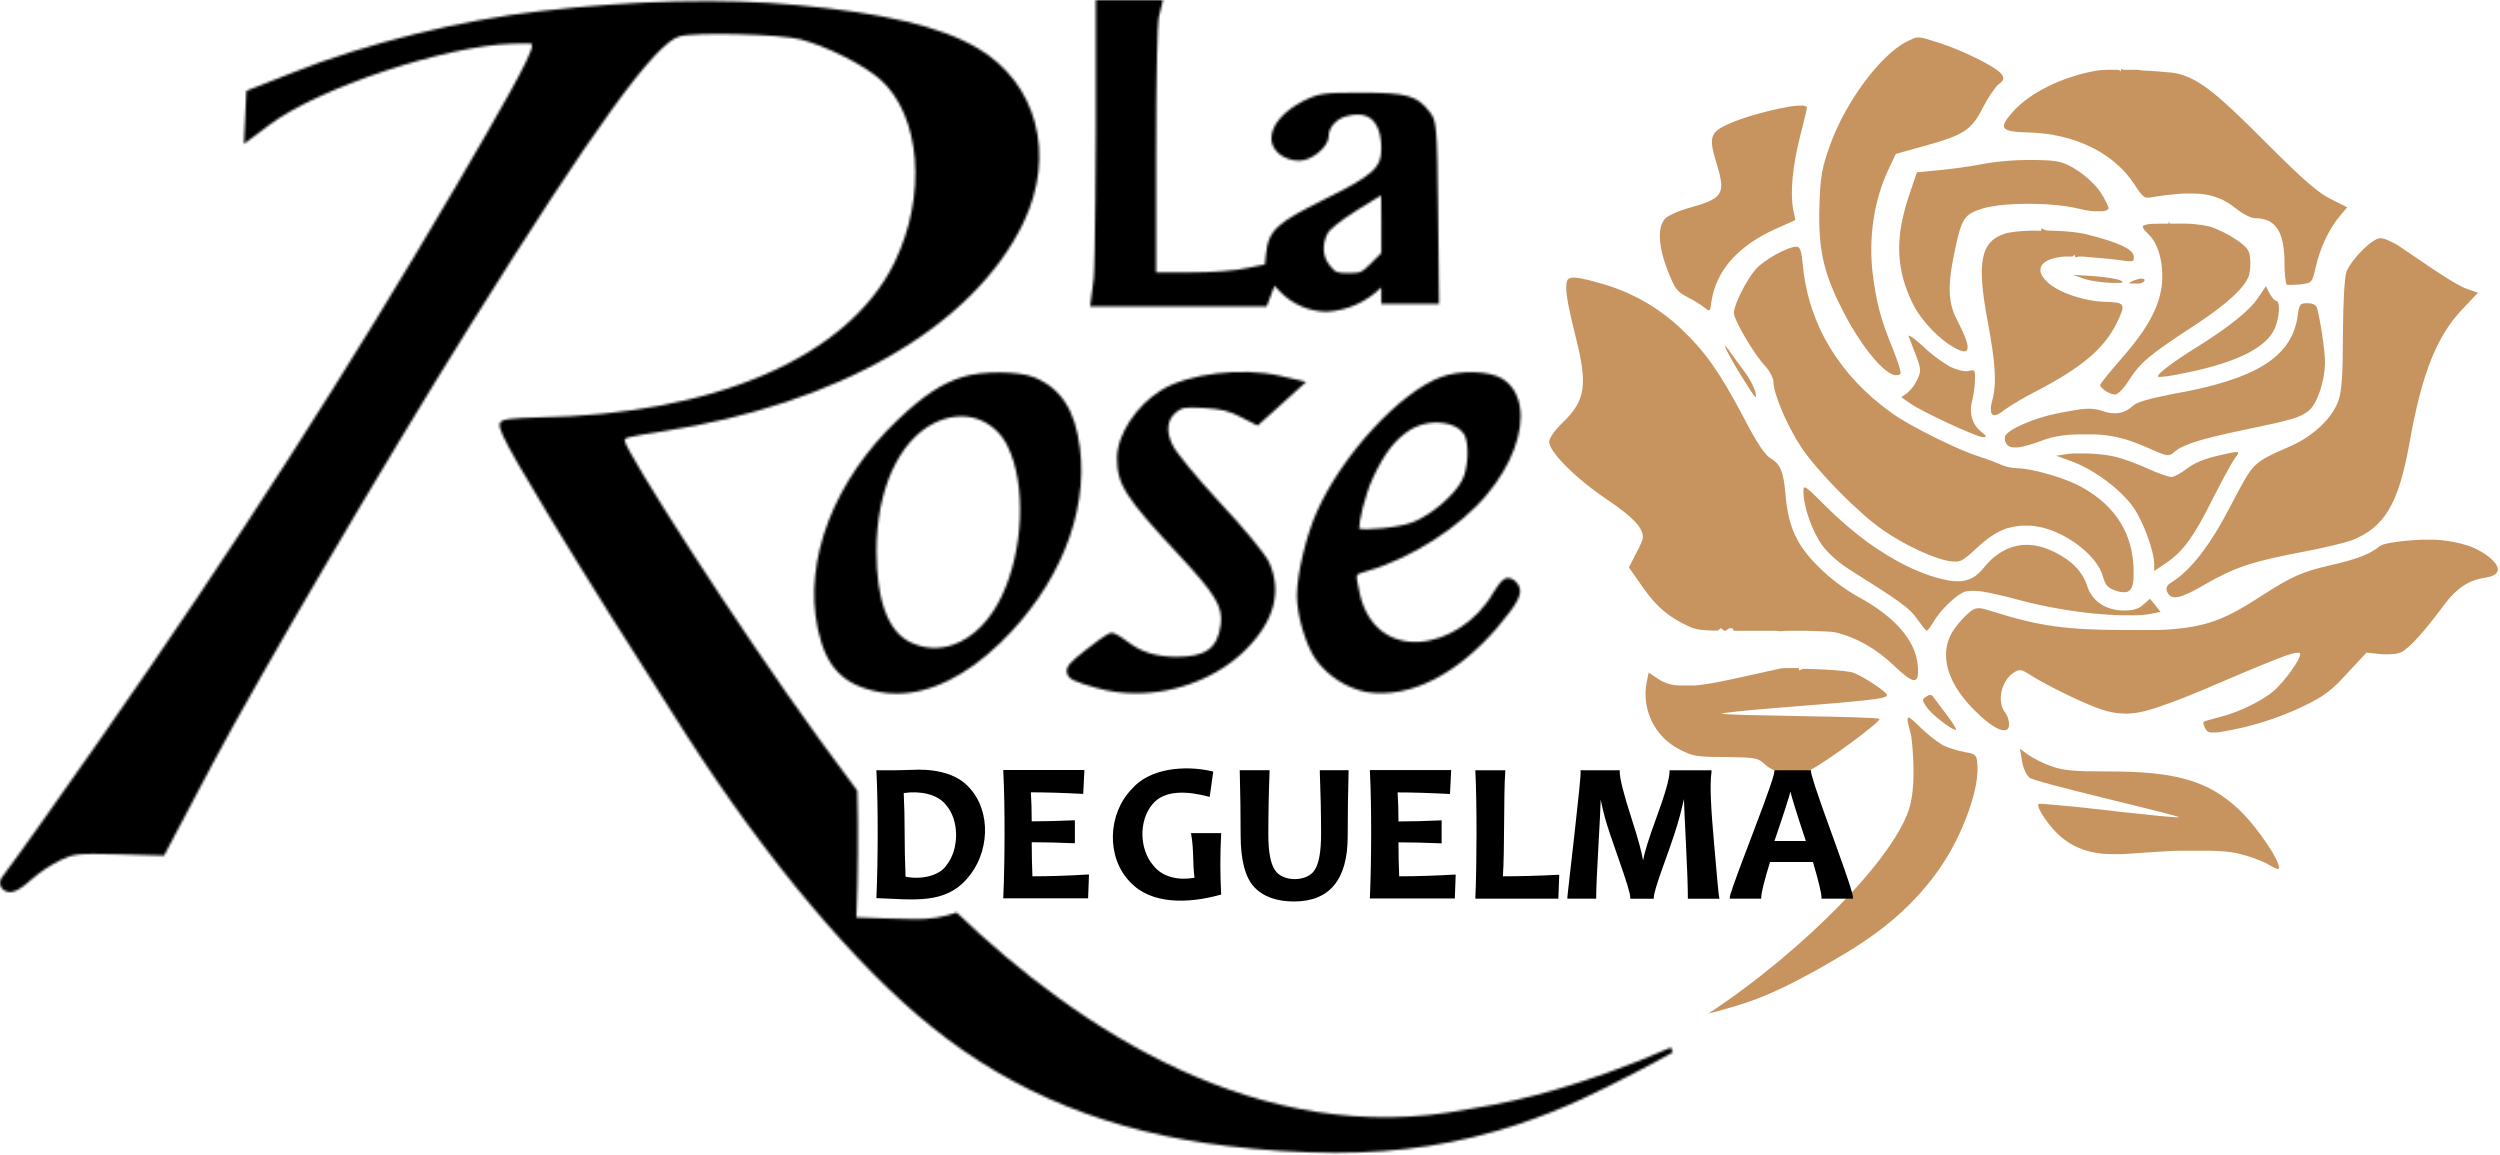
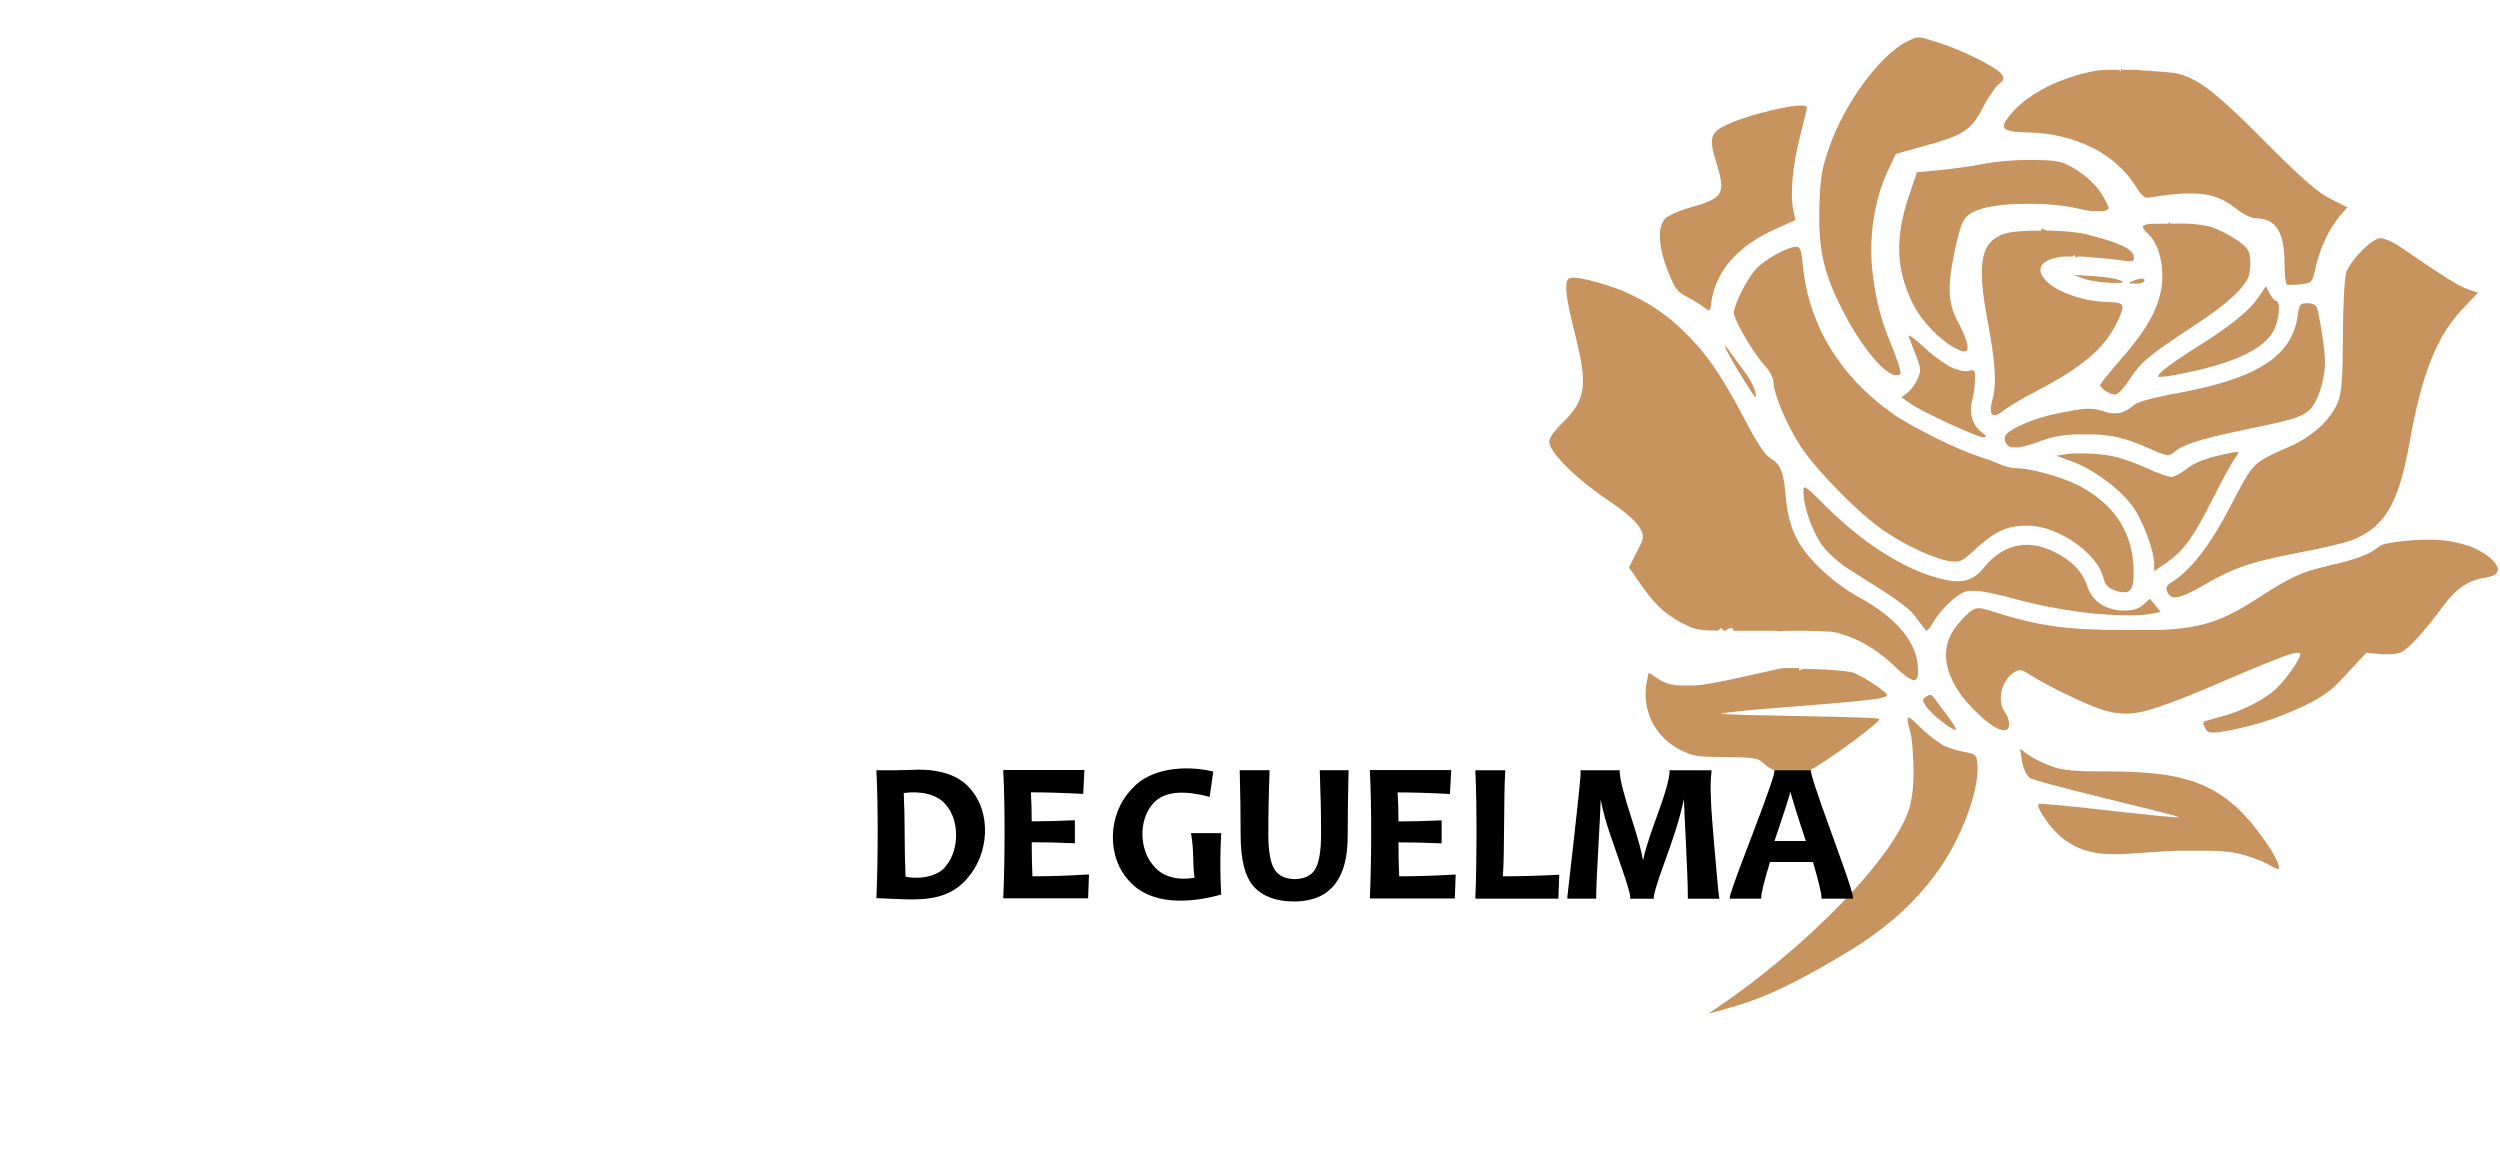
<svg xmlns="http://www.w3.org/2000/svg" width="1048" height="484" viewBox="0 0 1048 484" fill="none">
  <path d="M894.164 170.08C893.754 170.45 893.344 170.77 892.934 171.08L892.634 171.29C892.236 171.577 891.822 171.841 891.394 172.08H891.304C890.918 172.283 890.521 172.463 890.114 172.62L889.804 172.73C889.329 172.9 888.841 173.03 888.344 173.12C887.937 173.188 887.526 173.232 887.114 173.25H886.784C886.307 173.263 885.829 173.246 885.354 173.2H885.154C884.714 173.15 884.264 173.07 883.814 172.98L883.394 172.88C882.874 172.76 882.334 172.61 881.784 172.43C881.234 172.25 880.784 172.11 880.364 171.98L880.174 171.92C879.744 171.8 879.324 171.7 878.914 171.61H878.694C878.284 171.53 877.874 171.46 877.454 171.42H877.244C876.789 171.371 876.332 171.347 875.874 171.35C875.614 171.35 875.354 171.35 875.074 171.35H874.934L874.034 171.41H873.874C873.554 171.41 873.214 171.47 872.874 171.51H872.744L871.564 171.67L870.244 171.89H870.094L868.674 172.14L868.434 172.19L866.874 172.49H866.584L864.814 172.85H864.584L862.514 173.28C852.754 175.18 841.514 180.07 840.514 182.92C840.364 183.522 840.361 184.151 840.508 184.754C840.654 185.356 840.944 185.915 841.354 186.38C841.497 186.56 841.662 186.721 841.844 186.86L841.984 186.96C842.181 187.097 842.392 187.211 842.614 187.3H842.704C842.939 187.382 843.18 187.446 843.424 187.49H843.614C843.926 187.532 844.24 187.552 844.554 187.55H844.824H845.464H845.814L846.504 187.46L846.884 187.4C847.164 187.35 847.464 187.3 847.764 187.23L848.054 187.17C848.564 187.06 849.144 186.92 849.674 186.76C850.034 186.67 850.404 186.56 850.784 186.45L851.304 186.29L852.364 185.95L852.954 185.76L854.154 185.35L854.714 185.15L856.594 184.47C861.234 182.81 865.994 182.09 872.664 182.09C873.254 182.09 873.824 182.09 874.384 182.09H875.264H876.264H877.134H878.134L878.964 182.14C879.284 182.14 879.604 182.14 879.914 182.2C880.224 182.26 880.454 182.2 880.714 182.26L881.624 182.34L882.404 182.42L883.284 182.53L884.044 182.64L884.914 182.77L885.644 182.9L886.514 183.06L887.234 183.21L888.104 183.41C888.634 183.54 889.164 183.67 889.694 183.82L890.414 184.01L891.314 184.28L892.024 184.5L893.674 185.06L894.674 185.42L895.384 185.68L896.464 186.1L897.144 186.37C897.554 186.53 897.974 186.7 898.384 186.88C899.244 187.23 900.054 187.58 900.934 187.96L902.364 188.6L902.774 188.78L903.634 189.16L904.064 189.34L904.774 189.64L905.154 189.79L905.794 190.04L906.094 190.15L906.834 190.41H906.904C907.154 190.49 907.384 190.55 907.604 190.6L907.794 190.65L908.214 190.73H908.414H908.754C908.807 190.74 908.861 190.74 908.914 190.73C909.134 190.726 909.352 190.696 909.564 190.64C909.722 190.602 909.876 190.548 910.024 190.48H910.104C910.271 190.395 910.431 190.298 910.584 190.19L910.684 190.11C910.844 189.99 911.004 189.87 911.174 189.72C914.624 186.51 921.654 184.24 939.034 180.55C961.534 175.91 964.034 175.07 967.734 172.22C971.434 169.37 974.634 159.48 974.634 151.74C974.634 146.97 972.634 133.88 971.304 129.11C970.824 127.8 969.514 127.11 967.304 127.11C964.084 127.11 963.854 127.47 963.134 132.71C960.634 149.71 945.514 159.14 910.504 165.21C901.194 167.1 895.714 168.53 894.164 170.08ZM937.164 100.3C934.003 98.198 930.602 96.479 927.034 95.18L926.204 94.96L925.884 94.89L925.264 94.76L924.854 94.67L924.304 94.57L923.844 94.48L923.294 94.39L922.804 94.31L922.264 94.26L921.774 94.2L921.164 94.11L920.654 94.05L920.024 93.97L918.864 93.85H918.304L917.664 93.79H917.114L916.464 93.74H915.894H915.254H914.654H914.034H913.434H912.824H912.224H911.614H910.424H909.834C909.634 93.74 909.444 93.74 909.244 92.65L909.014 93.75H906.464H905.974H905.434C905.094 93.75 904.764 93.75 904.434 93.81H904.004H903.504H903.094H902.624H902.244L901.804 93.87H901.464L901.054 93.94H900.744L900.384 94.01L900.114 94.07L899.794 94.15L899.554 94.21L899.264 94.26L899.064 94.32L898.854 94.42L898.694 94.5L898.524 94.61L898.424 94.68C898.381 94.721 898.341 94.764 898.304 94.81C898.304 94.81 898.304 94.81 898.304 94.88C898.064 95.6 899.304 96.88 900.624 98.19C904.624 101.88 906.934 109.86 906.344 118.31C905.504 128.19 900.624 137.48 889.074 150.58C884.314 156.06 880.384 160.94 880.384 161.41C880.384 162.72 884.384 165.34 886.574 165.41C887.764 165.41 890.384 162.79 892.644 159.1C897.414 151.84 900.864 148.86 919.644 136.6C933.574 127.55 941.644 120.05 942.864 115.05C943.363 112.782 943.485 110.448 943.224 108.14C942.984 104.83 941.794 103.4 937.154 100.26L937.164 100.3ZM954.164 126.14C953.574 126.14 952.384 124.71 951.424 123.04L949.884 119.95L946.664 124.71C943.334 129.95 934.404 137.09 921.424 145.19C911.604 151.3 903.424 157.19 904.784 157.98H905.404H905.834L906.354 157.92H906.574L906.974 157.86H907.244L907.664 157.8H907.974L908.444 157.73L908.764 157.68L909.314 157.59L909.624 157.54L910.454 157.39H910.604L911.494 157.22L911.834 157.16L912.514 157.03L912.934 156.95L913.604 156.82L914.024 156.74L914.724 156.6L915.154 156.52L915.934 156.36L916.304 156.28L917.484 156.04C938.484 151.63 950.344 145.44 953.684 137.46C955.604 132.81 955.964 126.14 954.174 126.14H954.164ZM874.394 98.14C873.804 98.01 873.184 97.89 872.534 97.77H872.444C871.814 97.66 871.154 97.56 870.444 97.46C869.734 97.36 868.984 97.27 868.224 97.19H868.004C867.337 97.11 866.627 97.04 865.874 96.98H865.604C864.884 96.98 864.154 96.87 863.424 96.83H863.124L860.894 96.72H860.604L858.344 96.65H858.054C857.242 96.461 856.472 96.122 855.784 95.65L855.634 96.75H855.534C855.534 96.75 854.184 96.68 853.534 96.69H853.264H851.334H851.024L849.174 96.79L847.174 96.93H846.914L845.254 97.1H845.054C844.514 97.16 844.004 97.23 843.514 97.31H843.374C842.874 97.39 842.374 97.47 841.974 97.57H841.894C841.444 97.67 841.034 97.77 840.654 97.88C830.294 101.1 828.514 109.79 833.274 134.88C836.604 152.88 837.084 160.96 835.064 168.22C834.934 168.65 834.844 169.06 834.764 169.44C834.764 169.56 834.764 169.67 834.694 169.78C834.644 170.05 834.604 170.3 834.574 170.54C834.544 170.78 834.574 170.77 834.574 170.88C834.56 171.107 834.56 171.334 834.574 171.56C834.574 171.64 834.574 171.72 834.574 171.79C834.576 172.042 834.599 172.293 834.644 172.54C834.638 172.58 834.638 172.62 834.644 172.66C834.671 172.825 834.718 172.986 834.784 173.14C834.784 173.2 834.844 173.25 834.864 173.3C834.92 173.412 834.991 173.517 835.074 173.61L835.184 173.72C835.281 173.811 835.393 173.886 835.514 173.94H835.584C835.745 173.993 835.914 174.02 836.084 174.02C836.13 174.035 836.179 174.035 836.224 174.02C836.414 174.018 836.603 173.988 836.784 173.93L836.974 173.88C837.25 173.793 837.518 173.683 837.774 173.55L837.894 173.48C838.172 173.327 838.443 173.16 838.704 172.98C839.155 172.67 839.589 172.337 840.004 171.98C844.19 169.123 848.56 166.544 853.084 164.26C872.614 154.14 882.144 146.16 887.494 135.09C891.194 127.35 890.954 126.75 882.374 126.52C873.794 126.29 863.094 122.71 858.444 118.42C858.214 118.21 857.994 118 857.794 117.79L857.594 117.58L857.214 117.16L857.014 116.92L856.724 116.56L856.534 116.3L856.304 115.96C856.244 115.88 856.194 115.79 856.144 115.71C856.094 115.63 856.014 115.49 855.954 115.38C855.894 115.27 855.864 115.21 855.824 115.13C855.784 115.05 855.724 114.92 855.684 114.81C855.647 114.732 855.613 114.652 855.584 114.57C855.584 114.46 855.514 114.36 855.484 114.26C855.459 114.181 855.439 114.101 855.424 114.02C855.395 113.922 855.374 113.822 855.364 113.72C855.364 113.64 855.364 113.57 855.364 113.5C855.364 113.43 855.364 113.28 855.364 113.18C855.364 113.08 855.364 113.05 855.364 112.99C855.364 112.93 855.364 112.66 855.414 112.51C855.464 112.36 855.414 112.42 855.414 112.37C855.435 112.258 855.465 112.147 855.504 112.04C855.526 111.972 855.553 111.905 855.584 111.84L855.694 111.58L855.814 111.38L855.954 111.15L856.104 110.95L856.284 110.74L856.464 110.55L856.684 110.34L856.894 110.16L857.154 109.97L857.384 109.8L857.684 109.62L857.944 109.46L858.264 109.26L858.534 109.12L858.974 108.94L859.224 108.83L859.954 108.56L860.214 108.49L860.764 108.32L861.124 108.23L861.644 108.1L862.044 108.01L862.574 107.9L863.014 107.83L863.574 107.73L864.034 107.67L864.634 107.59H865.114L865.754 107.53H866.244H866.944H867.444H868.214H868.684C869.014 107.53 869.684 106.74 869.684 106.74L869.974 107.84H870.084C870.669 107.682 871.269 107.585 871.874 107.55H872.374C873.024 107.55 873.694 107.55 874.374 107.65C879.964 108.12 886.754 108.72 889.614 109.19L890.544 109.34H890.804L891.424 109.43H891.634C891.884 109.43 892.114 109.49 892.324 109.5H892.384H892.884H893.024H893.354H893.474C893.59 109.485 893.704 109.458 893.814 109.42C893.896 109.39 893.973 109.35 894.044 109.3H894.114C894.166 109.259 894.213 109.212 894.254 109.16L894.304 109.1C894.354 109.022 894.394 108.938 894.424 108.85C894.459 108.753 894.483 108.653 894.494 108.55C894.5 108.514 894.5 108.477 894.494 108.44C894.494 108.35 894.494 108.26 894.494 108.15C894.494 108.04 894.494 108.07 894.494 108.03C894.914 104.32 887.174 101.37 874.404 98.16L874.394 98.14ZM736.084 165.79C736.084 165.66 736.034 165.5 736.004 165.33V165.19C736.004 165.05 735.944 164.9 735.904 164.74C735.864 164.58 735.904 164.62 735.904 164.56L735.744 163.88C734.644 160.875 733.074 158.064 731.094 155.55C729.094 152.81 726.334 149.12 725.264 147.55L724.834 146.93L724.704 146.75L724.454 146.39L724.264 146.26L724.054 145.98L723.944 145.83L723.754 145.59L723.664 145.48C723.609 145.4 723.549 145.323 723.484 145.25L723.314 145.05L723.214 144.96H723.164C723.156 145.006 723.156 145.054 723.164 145.1C723.164 145.1 723.164 145.1 723.164 145.16C723.187 145.219 723.207 145.279 723.224 145.34V145.41L723.354 145.72V145.81C723.398 145.92 723.448 146.027 723.504 146.13L723.564 146.27L723.764 146.68V146.76L724.044 147.31C724.074 147.372 724.107 147.432 724.144 147.49L724.394 147.97C724.424 148.032 724.457 148.092 724.494 148.15C724.604 148.37 724.734 148.6 724.854 148.83L724.964 149.02L725.294 149.62L725.864 150.62V150.68L726.364 151.56L726.524 151.82L726.954 152.57L727.084 152.79L727.664 153.79L727.814 154.05C727.974 154.31 728.134 154.58 728.294 154.86L728.474 155.16C728.694 155.51 728.904 155.88 729.134 156.24L730.254 158.05C730.344 158.18 730.424 158.31 730.504 158.44L731.504 160.03C731.504 160.11 731.604 160.18 731.644 160.26C731.924 160.693 732.184 161.103 732.424 161.49L732.584 161.74C732.844 162.16 733.094 162.55 733.334 162.92L733.444 163.1L734.044 164.01C734.244 164.32 734.454 164.64 734.634 164.9L734.734 165.05L735.164 165.66C735.284 165.83 735.394 165.96 735.494 166.08L735.554 166.16L735.794 166.41L735.944 166.5C735.944 166.5 736.014 166.5 736.034 166.45C736.041 166.397 736.041 166.343 736.034 166.29V166.22C736.034 166.14 736.034 166.04 736.034 165.94C736.025 165.913 736.025 165.884 736.034 165.857C736.043 165.83 736.061 165.806 736.084 165.79ZM982.154 139.79C982.154 155.99 981.684 163.84 980.374 167.65C977.994 174.92 970.014 182.65 960.374 186.94C943.944 194.21 944.894 193.37 935.134 211.94C926.444 228.73 918.464 238.94 910.374 244.09C908.464 245.16 907.864 246.35 908.374 247.78C908.464 248.01 908.564 248.23 908.664 248.43L908.774 248.62C908.844 248.75 908.924 248.88 909.004 249L909.144 249.19C909.226 249.291 909.312 249.388 909.404 249.48L909.564 249.64L909.854 249.86L910.044 249.98C910.162 250.049 910.286 250.106 910.414 250.15L910.574 250.22C910.772 250.288 910.976 250.335 911.184 250.36H911.264C911.454 250.38 911.645 250.38 911.834 250.36C912.082 250.354 912.329 250.334 912.574 250.3H912.734C913.071 250.245 913.405 250.171 913.734 250.08L914.074 249.98L914.894 249.72L915.374 249.54C915.834 249.37 916.314 249.18 916.774 248.97C917.074 248.84 917.374 248.71 917.684 248.56L918.314 248.26L919.314 247.74L919.984 247.4L921.234 246.73L921.844 246.4C922.494 246.05 923.164 245.67 923.844 245.26C936.584 237.87 944.084 235.37 964.844 231.44C973.654 229.78 983.064 227.52 985.684 226.56C999.614 221.09 1005.44 211.44 1010.08 185.56C1015.2 156.63 1021.51 140.79 1032.35 129.48L1038.78 122.7L1034.61 121.27C1030.92 120.08 1025.32 116.62 1006.39 103.64C1003.3 101.5 999.494 99.83 997.824 99.83C994.614 99.83 986.034 108.29 983.654 113.83C982.874 116.02 982.264 125.54 982.154 139.83V139.79ZM823.864 248L824.574 247.84H824.824L825.324 247.76L826.114 247.69H826.474H826.964H827.764H827.974L828.664 247.74H828.944L829.744 247.83H829.934L831.014 247.98L831.304 248.03L832.214 248.19L832.594 248.26L833.744 248.49H833.914L835.384 248.81L835.794 248.9C836.184 248.99 836.604 249.08 837.024 249.19L837.514 249.3L839.164 249.7H839.294L841.294 250.19L841.844 250.33L844.134 250.93L846.454 251.53C847.294 251.76 848.154 251.98 849.004 252.19L849.634 252.35L852.204 252.96L852.424 253.01L854.864 253.56L855.484 253.69C856.354 253.88 857.234 254.06 858.104 254.23L858.464 254.3L860.844 254.76L861.444 254.87L864.074 255.33L864.524 255.41L866.854 255.79L867.404 255.87L870.004 256.26L870.514 256.33C871.284 256.44 872.034 256.54 872.794 256.63L873.274 256.7L875.814 257L876.364 257.06L878.584 257.29H878.974C879.974 257.38 880.974 257.47 881.974 257.54L884.154 257.7H884.414L887.244 257.85L889.364 257.92H889.474H891.584H894.264H895.004H895.614L896.894 257.85L897.614 257.79H898.124L898.824 257.72L899.294 257.67L900.004 257.57L900.384 257.52L901.384 257.35L905.704 256.51L903.544 253.75L901.264 251L898.504 253.41C896.704 255.21 894.304 255.93 890.344 255.93C882.904 255.93 877.014 252.08 874.974 245.72C872.974 239.6 868.614 235.04 861.054 231.32C860.264 230.93 859.504 230.59 858.704 230.27C858.214 230.07 857.704 229.89 857.244 229.73L856.834 229.58C856.234 229.39 855.634 229.22 855.044 229.07L854.634 228.98C854.154 228.87 853.634 228.77 853.204 228.7L852.704 228.62C852.114 228.53 851.534 228.46 850.944 228.42C850.368 228.39 849.79 228.39 849.214 228.42H848.814C848.244 228.42 847.674 228.48 847.114 228.55C846.554 228.62 845.994 228.72 845.444 228.83L845.064 228.91C844.524 229.04 843.984 229.18 843.444 229.35C842.904 229.52 842.344 229.74 841.794 229.97L841.464 230.11C840.938 230.334 840.424 230.584 839.924 230.86L839.654 231.01C839.204 231.26 838.754 231.53 838.314 231.82L838.044 231.99C837.554 232.32 837.044 232.68 836.594 233.05L836.264 233.26C835.824 233.61 835.394 233.99 834.964 234.38L834.794 234.53C834.334 234.96 833.884 235.42 833.434 235.9C833.334 236.01 833.224 236.12 833.124 236.24C832.674 236.73 832.224 237.24 831.794 237.78C831.364 238.32 831.064 238.65 830.694 239.05L830.364 239.4C830.094 239.68 829.824 239.95 829.554 240.2L829.214 240.51C828.895 240.8 828.561 241.074 828.214 241.33L828.094 241.43C827.714 241.698 827.32 241.945 826.914 242.17L826.574 242.34C826.276 242.498 825.969 242.639 825.654 242.76L825.264 242.92C824.901 243.051 824.53 243.161 824.154 243.25L823.934 243.32C823.342 243.456 822.74 243.546 822.134 243.59C821.767 243.59 821.387 243.61 820.994 243.65H820.504C820.044 243.65 819.564 243.65 819.074 243.58H818.804C818.217 243.52 817.608 243.44 816.974 243.34L816.454 243.24C815.954 243.15 815.454 243.05 814.914 242.93L814.324 242.8C813.614 242.63 812.894 242.45 812.134 242.24C803.014 239.72 793.654 234.92 782.974 227.36C776.705 222.722 770.785 217.628 765.264 212.12L763.894 210.75L763.584 210.45L762.384 209.26L762.244 209.13L761.244 208.13L760.114 207.03L759.944 206.88L759.264 206.26L759.134 206.14L758.474 205.55L758.334 205.43L757.804 205C757.634 204.87 757.484 204.76 757.344 204.67L757.244 204.61C757.128 204.536 757.008 204.47 756.884 204.41C756.802 204.372 756.714 204.345 756.624 204.33H756.574C756.562 204.323 756.548 204.319 756.534 204.319C756.52 204.319 756.506 204.323 756.494 204.33C756.412 204.333 756.334 204.365 756.274 204.42L756.214 204.47C756.144 204.565 756.096 204.674 756.074 204.79C756.074 204.79 756.074 204.85 756.074 204.87C756.042 205.022 756.022 205.175 756.014 205.33C756.014 205.38 756.014 205.44 756.014 205.49C755.804 211.97 759.584 222.57 763.804 228.49C766.084 231.73 771.124 236.17 775.204 238.69C796.804 252.25 800.644 255.02 803.644 259.46C805.564 262.1 807.244 264.26 807.644 264.38C808.044 264.5 809.204 262.82 810.404 260.9C813.264 255.69 820.624 248.84 823.864 248ZM743.424 160.07C743.424 165.07 749.144 178.41 754.974 187.34C761.884 197.7 779.504 215.56 789.744 222.47C798.914 228.78 810.744 234.13 817.124 235.21L817.924 235.32H818.154L818.644 235.38H818.904H819.304H820.094H820.474H820.644C820.799 235.363 820.953 235.336 821.104 235.3C821.277 235.259 821.447 235.209 821.614 235.15L821.764 235.1L822.134 234.94L822.304 234.86C822.452 234.788 822.595 234.708 822.734 234.62L822.854 234.56C823.034 234.45 823.224 234.33 823.424 234.19L823.574 234.08C823.734 233.97 823.894 233.86 824.054 233.73L824.274 233.57L824.784 233.16L824.974 233.01L825.744 232.36L825.894 232.22L826.614 231.6L826.914 231.33L827.614 230.69L827.914 230.42L828.984 229.42C829.454 228.98 829.924 228.57 830.384 228.16L830.834 227.78L831.774 227C832.224 226.64 832.684 226.27 833.144 225.93L833.674 225.54C833.954 225.33 834.234 225.14 834.514 224.94L835.024 224.6L835.944 224.02L836.354 223.76C836.794 223.5 837.234 223.25 837.684 223.02L837.824 222.95C838.214 222.75 838.614 222.56 839.004 222.38L839.454 222.19L840.344 221.82L840.854 221.63L841.694 221.35L842.264 221.26L843.124 221.03L843.624 220.9L844.624 220.71L845.024 220.64C845.484 220.56 845.954 220.5 846.424 220.45H846.674L847.854 220.37H849.264C849.654 220.37 850.054 220.37 850.454 220.37H851.024C851.624 220.37 852.224 220.46 852.844 220.53C864.744 221.96 879.034 232.44 881.534 241.61C882.604 245.42 883.534 246.49 887.134 247.68L888.134 247.98L888.434 248.05L889.074 248.19H889.394L889.944 248.25H890.264C890.451 248.265 890.638 248.265 890.824 248.25H891.004C891.224 248.22 891.441 248.173 891.654 248.11L891.794 248.05C891.947 247.998 892.094 247.931 892.234 247.85L892.404 247.74C892.524 247.662 892.637 247.575 892.744 247.48L892.904 247.33C893.03 247.203 893.14 247.062 893.234 246.91C893.266 246.881 893.293 246.848 893.314 246.81C893.443 246.606 893.557 246.392 893.654 246.17L893.734 245.96C893.804 245.78 893.874 245.59 893.934 245.38C893.994 245.17 893.984 245.18 894.004 245.08C894.024 244.98 894.104 244.66 894.154 244.43C894.204 244.2 894.154 244.23 894.204 244.12C894.251 243.82 894.291 243.487 894.324 243.12C894.324 243.07 894.324 243.04 894.324 242.99C894.324 242.6 894.384 242.19 894.394 241.75C894.394 241.63 894.394 241.49 894.394 241.36C894.394 241.04 894.394 240.7 894.394 240.36V239.85C894.394 239.5 894.394 239.13 894.394 238.76C894.394 238.59 894.394 238.43 894.394 238.26C894.394 237.71 894.334 237.14 894.294 236.53C893.344 221.77 885.124 210.34 870.484 203.08C863.484 199.74 851.074 196.29 845.484 196.29C843.021 196.181 840.6 195.614 838.344 194.62C836.204 193.62 832.394 192.24 829.774 191.41C821.074 188.79 800.484 178.55 793.094 173.19C771.184 157.59 758.334 136.28 755.824 111.87C755.234 105.2 754.634 103.42 753.094 103.42C749.284 103.42 739.164 109.13 735.824 113.06C731.894 117.7 726.824 127.94 726.824 131.16C726.824 134.16 735.634 149.02 740.044 153.54C741.874 155.55 743.424 158.53 743.424 160.07ZM889.604 117.9H889.554L889.434 117.82L889.354 117.77L889.164 117.66H889.064C888.941 117.596 888.814 117.539 888.684 117.49C887.024 116.78 882.024 116.07 877.374 115.71L869.044 115.23L873.804 116.9C874.194 117.04 874.634 117.17 875.094 117.29H875.214C875.654 117.41 876.114 117.52 876.584 117.62H876.744L878.254 117.9H878.364L880.044 118.15H880.094C880.694 118.23 881.294 118.3 881.894 118.36L883.444 118.49H883.594C884.104 118.49 884.594 118.56 885.094 118.57H885.164H886.574H887.754H888.064H888.264H888.514H888.664H888.884H889.004H889.194L889.454 118.49H889.504L889.654 118.4V118.33C889.659 118.307 889.659 118.283 889.654 118.26C889.682 118.202 889.692 118.137 889.683 118.073C889.674 118.009 889.647 117.949 889.604 117.9ZM809.974 291.62L809.824 291.52L809.604 291.39L809.444 291.34H809.214C809.148 291.325 809.08 291.325 809.014 291.34H808.864L808.614 291.41L808.454 291.47L808.144 291.62L807.994 291.7C807.834 291.79 807.664 291.9 807.484 292.02C805.694 293.21 805.694 293.57 807.484 296.19C809.484 299.28 817.964 305.95 819.864 305.95C820.464 305.95 818.794 303.33 816.414 300.12C814.034 296.91 811.414 293.57 810.704 292.5C810.574 292.31 810.454 292.15 810.334 292L810.214 291.88L809.974 291.62ZM896.314 117C895.984 117.09 895.624 117.2 895.244 117.33C894.864 117.46 894.464 117.62 894.044 117.79C891.904 118.79 892.044 118.87 894.884 118.87C895.074 118.88 895.264 118.88 895.454 118.87H895.724H896.084H896.344H896.684L896.934 118.82L897.244 118.74L897.464 118.68L897.934 118.51C898.017 118.48 898.097 118.443 898.174 118.4L898.324 118.32L898.524 118.19L898.624 118.12C898.698 118.056 898.762 117.982 898.814 117.9C898.862 117.821 898.902 117.737 898.934 117.65C898.996 117.536 899.01 117.402 898.975 117.277C898.94 117.152 898.857 117.045 898.744 116.98C897.952 116.735 897.102 116.742 896.314 117ZM708.264 262.71L708.784 262.94L708.914 262.99C709.087 263.07 709.264 263.141 709.444 263.2L709.974 263.39H710.114L710.674 263.57C710.861 263.631 711.052 263.681 711.244 263.72H711.394L712.054 263.86L712.724 263.97H712.904L713.684 264.08H713.754L714.554 264.16H714.764L715.764 264.23H715.854L716.854 264.29H717.104L718.264 264.35H719.574H719.864C720.324 264.35 721.284 263.35 721.284 263.35H721.474L722.864 264.45H723.264L724.964 263.35H726.304C726.544 264.42 726.804 264.42 727.064 264.42H734.404H736.274H738.274H743.704C744.534 264.42 746.164 264.61 746.164 264.61H746.754C747.344 264.524 747.938 264.467 748.534 264.44H749.404H750.874H751.744H753.124H753.994H755.294H756.114H757.474L759.824 264.51H759.994L761.744 264.58H762.194L763.334 264.64H763.884L764.794 264.7H765.304L766.084 264.76H766.554L767.214 264.83H767.604L768.194 264.91H768.454L769.114 265.03C777.924 267.03 786.384 271.82 793.764 278.84C794.284 279.35 794.764 279.84 795.264 280.26L795.724 280.67C796.034 280.95 796.344 281.24 796.634 281.49L797.124 281.91C797.374 282.13 797.624 282.35 797.864 282.54C798.374 282.96 798.864 283.36 799.394 283.73C799.584 283.86 799.764 283.99 799.944 284.1C800.07 284.187 800.2 284.267 800.334 284.34L800.804 284.61L801.144 284.77C801.273 284.835 801.407 284.888 801.544 284.93L801.834 285.02C801.949 285.045 802.066 285.062 802.184 285.07C802.27 285.09 802.359 285.09 802.444 285.07H802.644C802.731 285.055 802.815 285.028 802.894 284.99C802.953 284.964 803.01 284.934 803.064 284.9C803.135 284.852 803.202 284.799 803.264 284.74C803.316 284.692 803.363 284.638 803.404 284.58C803.463 284.501 803.517 284.417 803.564 284.33C803.607 284.26 803.644 284.186 803.674 284.11C803.725 283.997 803.765 283.88 803.794 283.76C803.827 283.672 803.853 283.582 803.874 283.49C803.874 283.35 803.934 283.19 803.964 283.03C803.97 282.93 803.97 282.83 803.964 282.73C803.964 282.54 803.964 282.33 804.024 282.12C804.084 281.91 804.024 281.92 804.024 281.81C804.474 270.03 795.554 259.21 778.924 250.16C772.873 246.749 767.306 242.542 762.374 237.65C753.324 228.72 749.754 221.1 748.564 208.12C747.734 197.77 746.424 194.55 742.134 192.05C739.754 190.62 736.304 185.38 730.824 174.79C720.704 155.73 714.754 147.28 704.514 137.64C694.96 128.655 683.347 122.152 670.694 118.7L668.834 118.19L668.584 118.12L666.984 117.68L666.694 117.61C666.194 117.47 665.694 117.35 665.264 117.24H665.064L663.754 116.93C663.344 116.83 662.954 116.75 662.584 116.68H662.414L661.414 116.51H661.244C660.944 116.46 660.654 116.42 660.384 116.4C660.114 116.38 659.804 116.4 659.544 116.4C659.544 116.4 659.544 116.4 659.494 116.4C659.203 116.398 658.912 116.418 658.624 116.46C658.402 116.503 658.184 116.566 657.974 116.65H657.914C657.74 116.736 657.576 116.84 657.424 116.96C657.28 117.099 657.155 117.257 657.054 117.43C656.942 117.625 656.855 117.833 656.794 118.05C656.794 118.05 656.794 118.05 656.794 118.11C656.726 118.346 656.676 118.587 656.644 118.83V119.26C656.644 119.53 656.584 119.81 656.574 120.12C656.574 120.12 656.574 120.17 656.574 120.2C656.414 123.92 658.074 131.14 660.124 139.6C665.724 161.39 664.894 167.7 654.894 177.35C651.674 180.44 649.414 183.66 649.414 185.21C649.414 189.37 660.484 200.57 673.824 209.5C684.824 217 688.704 221.17 688.704 225.33C688.704 226.17 687.394 229.26 685.704 232.24L682.854 237.84L688.564 246.05C694.374 254.38 699.724 258.9 708.264 262.71ZM739.934 320.52C740.244 320.8 740.584 321.06 740.934 321.32L741.284 321.55C741.534 321.72 741.794 321.88 742.064 322.04L742.484 322.27L743.324 322.67L743.744 322.86C744.094 323.01 744.454 323.14 744.814 323.26L745.074 323.36C745.524 323.5 745.994 323.63 746.464 323.75L746.854 323.83C747.204 323.9 747.554 323.98 747.914 324.03L748.424 324.11C748.754 324.11 749.084 324.19 749.424 324.22L749.944 324.27H751.024C751.164 324.27 751.294 324.27 751.434 324.27C752.024 324.27 752.614 324.27 753.194 324.18H753.604C754.144 324.12 754.674 324.04 755.204 323.93H755.384C755.954 323.81 756.504 323.66 757.044 323.49L757.424 323.35C757.962 323.174 758.487 322.96 758.994 322.71C765.784 319.28 788.764 302.32 787.804 301.4C787.624 300.23 721.184 300.08 721.724 299.11C722.794 298.77 731.484 297.85 741.014 297.05C784.954 293.61 791.014 292.93 791.014 291.32C791.014 290.18 782.014 284.1 777.324 282.16C777.174 282.09 776.984 282.03 776.784 281.96L776.624 281.91L775.964 281.74H775.894L775.024 281.56H774.774L773.884 281.41H773.724L772.584 281.25H772.274L771.214 281.12H770.964L769.614 280.98H769.294L768.074 280.87H767.784L766.294 280.75H765.964L764.674 280.66H764.314L762.764 280.57H762.464L761.134 280.5H760.744L759.184 280.44L757.604 280.39H757.264H755.764H755.624L754.264 281.13L754.064 280.04H750.864H750.354H749.934H749.454H749.054H748.614L747.824 280.11H747.514L747.084 280.16H746.864C746.676 280.178 746.489 280.208 746.304 280.25C744.704 280.59 736.574 282.42 728.224 284.25L726.424 284.65L725.904 284.76L724.714 285.01L724.034 285.15L723.034 285.35L722.354 285.49L721.454 285.67L720.804 285.8L719.934 285.97L719.284 286.09L718.494 286.23L717.854 286.34L717.094 286.48L716.494 286.57L715.764 286.69L715.184 286.78L714.504 286.88L713.924 286.97L713.284 287.05L712.744 287.12L712.114 287.2L711.604 287.25L711.014 287.31H710.504L709.944 287.36H709.474H708.934H708.484H707.964H707.534H705.724C705.224 287.36 704.724 287.36 704.264 287.36H704.054C703.594 287.36 703.144 287.29 702.714 287.24H702.514C702.094 287.24 701.684 287.13 701.284 287.05H701.094C700.704 286.97 700.324 286.89 699.954 286.79L699.794 286.74C699.424 286.64 699.064 286.53 698.714 286.4L698.574 286.35C698.224 286.22 697.884 286.09 697.574 285.93H697.474C697.134 285.77 696.794 285.6 696.474 285.41H696.414C696.074 285.22 695.744 285.02 695.414 284.8L691.124 281.94L690.294 285.94C689.202 291.487 689.948 297.239 692.418 302.324C694.888 307.409 698.949 311.55 703.984 314.12C709.814 317.12 711.364 317.33 723.514 317.33C736.164 317.54 736.874 317.65 739.974 320.52H739.934ZM823.514 315.22C820.444 314.644 817.449 313.725 814.584 312.48C811.163 310.312 807.973 307.799 805.064 304.98L804.064 303.98L803.764 303.7L803.134 303.1L802.814 302.81L802.324 302.36L802.024 302.1C801.884 301.98 801.754 301.86 801.624 301.76C801.494 301.66 801.224 301.44 801.034 301.3L800.824 301.15L800.554 300.99L800.394 300.91C800.321 300.876 800.244 300.852 800.164 300.84H800.064C800.064 300.84 800.064 300.84 799.984 300.84C799.925 300.846 799.869 300.871 799.824 300.91C799.798 300.943 799.778 300.981 799.764 301.02C799.728 301.079 799.701 301.143 799.684 301.21C799.679 301.277 799.679 301.344 799.684 301.41C799.679 301.513 799.679 301.617 799.684 301.72V302.01C799.684 302.15 799.684 302.29 799.734 302.45C799.784 302.61 799.734 302.7 799.804 302.83C799.874 302.96 799.874 303.2 799.924 303.41C799.974 303.62 799.984 303.7 800.024 303.87C800.064 304.04 800.134 304.36 800.204 304.62C800.274 304.88 800.274 304.94 800.324 305.12L800.584 306.12C800.584 306.28 800.664 306.43 800.714 306.6L801.164 308.3C801.364 309.07 803.264 325.77 801.164 335.45C798.054 356.27 755.874 398.93 716.084 424.91C732.214 420.68 740.674 418.14 761.034 406.91C775.514 398.55 797.564 387.16 813.904 362.86C823.194 349.05 829.904 330.11 828.904 320.11C828.564 316.41 828.204 316.05 823.554 315.26L823.514 315.22ZM1034.09 228.58C1030.35 227.417 1026.48 226.669 1022.57 226.35C1022 226.35 1021.39 226.28 1020.77 226.26H1020.62H1018.81H1016.98H1015.53H1015.43L1013.93 226.33H1013.66L1012.2 226.42H1011.93L1010.43 226.54H1010.33L1008.89 226.68H1008.68L1007.28 226.85H1007.01L1005.66 227.03H1005.46L1004.16 227.23H1004.1L1002.87 227.45H1002.66L1001.56 227.67H1001.37L1000.37 227.91H1000.28C999.984 227.99 999.694 228.07 999.434 228.16H999.324C999.064 228.25 998.824 228.33 998.604 228.42L998.474 228.48C998.285 228.553 998.101 228.64 997.924 228.74H997.844C997.699 228.825 997.562 228.922 997.434 229.03C993.794 232.2 987.914 234.44 977.104 236.91C964.884 239.73 960.884 241.49 947.374 250.19L945.654 251.29L945.174 251.59L944.004 252.33L943.314 252.76L942.404 253.32L941.664 253.76L940.844 254.25L940.094 254.68L939.314 255.13L938.564 255.55L937.824 255.96L937.074 256.37L936.364 256.74L935.614 257.12L934.914 257.48L934.164 257.84L933.484 258.16L932.734 258.51L932.064 258.8L931.314 259.12L930.644 259.4L929.894 259.7L929.224 259.95L928.464 260.23L927.794 260.47L927.034 260.72L926.354 260.94L925.574 261.18L924.884 261.38L924.104 261.59L923.404 261.78L922.594 261.97L921.064 262.32L920.324 262.47L919.494 262.63L918.724 262.76L917.874 262.91L917.084 263.03L916.204 263.16L915.384 263.26L914.474 263.38L913.624 263.47L912.694 263.57L911.804 263.65L910.804 263.74L909.874 263.81L908.874 263.88L907.874 263.94L906.874 263.99L904.784 264.09H903.674H902.594H901.424H900.324H899.074H897.944H896.604H895.464C893.744 264.09 892.064 264.09 890.324 264.09C866.324 264.09 854.834 262.44 836.034 256.57L834.764 256.17L834.394 256.06L832.634 255.54L832.294 255.45L831.764 255.3L831.454 255.23L830.994 255.12L830.714 255.06L830.324 254.99H830.064H829.734H829.484H829.134C828.848 254.987 828.562 255.021 828.284 255.09C828.018 255.155 827.76 255.249 827.514 255.37C827.237 255.509 826.97 255.666 826.714 255.84C826.434 256.03 826.134 256.25 825.784 256.51C823.355 258.591 821.186 260.959 819.324 263.56C812.154 273.67 815.914 286.95 829.664 299.64C830.194 300.14 830.664 300.64 831.204 301.03L831.674 301.44L832.674 302.27L833.184 302.67L834.084 303.35L834.554 303.69L835.474 304.3L835.824 304.52C836.224 304.77 836.614 304.99 836.984 305.18L837.164 305.27C837.464 305.42 837.764 305.55 838.034 305.66L838.364 305.77C838.571 305.844 838.781 305.908 838.994 305.96L839.314 306.03C839.492 306.067 839.673 306.09 839.854 306.1C839.957 306.115 840.061 306.115 840.164 306.1H840.354C840.483 306.087 840.61 306.064 840.734 306.03H840.894C841.029 305.98 841.156 305.912 841.274 305.83H841.344C841.479 305.726 841.6 305.605 841.704 305.47L841.774 305.35C841.847 305.232 841.911 305.108 841.964 304.98C841.993 304.919 842.017 304.856 842.034 304.79C842.086 304.647 842.126 304.5 842.154 304.35V304.14C842.27 302.139 841.663 300.162 840.444 298.57C837.044 293.98 838.924 285.4 844.094 282C844.344 281.83 844.574 281.69 844.794 281.56L844.904 281.5C845.114 281.38 845.314 281.28 845.504 281.19H845.614C845.788 281.111 845.969 281.047 846.154 281H846.244C846.428 280.957 846.615 280.933 846.804 280.93C846.969 280.93 847.134 280.951 847.294 280.99L847.564 281.05L847.744 281.1L848.004 281.2L848.204 281.28L848.494 281.41L848.714 281.51L849.034 281.68L849.264 281.82L849.644 282.03L849.884 282.18L850.364 282.48L850.574 282.61L851.344 283.11C858.514 287.58 873.914 295.11 880.734 297.34C881.584 297.61 882.394 297.85 883.194 298.07L883.404 298.13C884.174 298.34 884.944 298.52 885.694 298.67H885.784C886.554 298.82 887.314 298.93 888.094 299.01H888.274C889.024 299.08 889.774 299.12 890.554 299.13H891.024H891.794H892.004L893.004 299.07H893.224L894.034 298.98H894.304L895.304 298.83H895.434C895.754 298.784 896.087 298.724 896.434 298.65L896.734 298.6L897.824 298.37H897.884L899.074 298.09L899.404 298L900.404 297.72L900.644 297.66L901.954 297.27L902.294 297.17L903.424 296.82L903.764 296.71L905.224 296.23L905.514 296.13L906.824 295.68L907.234 295.53L908.884 294.93H909.014L910.634 294.32L911.124 294.14L912.784 293.5L912.984 293.42L914.984 292.66L915.494 292.45L917.184 291.78L917.634 291.6L919.784 290.72L920.304 290.5L922.174 289.74L922.774 289.49L925.194 288.49L925.524 288.35L927.784 287.35L928.484 287.06L931.184 285.92L933.494 284.92L934.244 284.6L935.724 283.98L936.554 283.63L938.244 282.92L938.604 282.77L940.604 281.91L941.044 281.73L942.434 281.15L943.104 280.87L944.854 280.14L946.534 279.45L946.754 279.36L948.114 278.8L948.544 278.63L949.644 278.18L950.054 278.01C950.994 277.63 951.884 277.27 952.714 276.95L953.014 276.82L953.914 276.47L954.274 276.33L955.164 275.99L955.364 275.91L956.364 275.52L956.584 275.44L957.304 275.18L957.584 275.08L958.234 274.85L958.444 274.77L959.224 274.5H959.314L959.924 274.3L960.134 274.24L960.584 274.1L960.774 274.04L961.294 273.89L961.794 273.76H961.934L962.254 273.7H962.384L962.694 273.65H962.774H963.114H963.364C963.501 273.638 963.638 273.638 963.774 273.65H963.834C963.933 273.673 964.025 273.717 964.104 273.78C964.171 273.836 964.223 273.908 964.254 273.99C964.574 276.29 957.534 285.73 953.484 289.34C948.674 293.57 939.264 298.27 931.394 300.34C928.454 301.17 925.394 301.99 924.574 302.22C923.404 302.58 923.404 303.28 924.344 305.16C924.434 305.32 924.514 305.47 924.604 305.6L924.674 305.72L924.874 306.01L924.954 306.11L925.224 306.42L925.494 306.64L925.584 306.7L925.844 306.85H925.924L926.304 306.98H926.384L926.744 307.05H926.894H927.304H927.414C927.604 307.06 927.794 307.06 927.984 307.05H928.264H928.794H929.024L929.574 306.98H929.814L930.684 306.85C942.606 304.982 954.2 301.419 965.114 296.27C974.114 291.92 977.224 289.69 983.924 282.27L992.034 273.58L997.554 274.16C997.964 274.21 998.394 274.24 998.824 274.27H999.254H1000.11C1000.48 274.27 1000.85 274.27 1001.21 274.27H1001.45L1002.32 274.22H1002.63C1002.93 274.22 1003.22 274.19 1003.5 274.13H1003.67C1004 274.13 1004.31 274.04 1004.61 273.98L1004.84 273.93L1005.47 273.79L1005.69 273.73C1005.92 273.669 1006.14 273.595 1006.36 273.51C1009.54 272.22 1016.36 264.69 1024.7 253.41C1029.64 246.71 1034.92 243.19 1041.39 242.25C1045.03 241.66 1046.68 240.72 1047.03 239.19C1047.88 236.34 1041.26 230.81 1034.13 228.58H1034.09ZM863.924 68.04C863.564 67.94 863.174 67.85 862.744 67.77L862.324 67.69L861.374 67.54L860.814 67.46L859.814 67.35L859.184 67.29C858.817 67.25 858.438 67.22 858.044 67.2H857.424L855.964 67.13H855.534C854.884 67.13 854.224 67.13 853.534 67.07H852.994C852.504 67.07 851.994 67.07 851.494 67.07H848.974L846.394 67.16C846.194 67.16 846.004 67.16 845.804 67.16L843.804 67.26L842.864 67.33L841.184 67.45L840.184 67.54L838.604 67.7L837.604 67.81L836.044 68L835.044 68.12C834.494 68.19 833.954 68.28 833.424 68.36L832.644 68.48C831.864 68.61 831.104 68.74 830.374 68.89C825.494 69.89 817.374 70.89 812.514 71.39L803.584 72.22L800.264 81.97C794.264 99.83 794.784 113.04 801.924 127.45C805.504 134.6 813.354 142.81 820.024 146.14C820.414 146.35 820.774 146.52 821.104 146.67C821.208 146.72 821.315 146.764 821.424 146.8L822.054 147.05C822.164 147.05 822.274 147.11 822.384 147.14L822.854 147.27H823.154C823.28 147.285 823.408 147.285 823.534 147.27C823.708 147.258 823.879 147.224 824.044 147.17L824.174 147.12C824.283 147.064 824.381 146.99 824.464 146.9C824.487 146.883 824.507 146.863 824.524 146.84C824.62 146.718 824.691 146.579 824.734 146.43C824.734 146.43 824.734 146.33 824.734 146.29C824.766 146.145 824.786 145.998 824.794 145.85C824.799 145.784 824.799 145.717 824.794 145.65C824.808 145.457 824.808 145.263 824.794 145.07C824.799 145.01 824.799 144.95 824.794 144.89C824.756 144.587 824.699 144.286 824.624 143.99L824.564 143.78C824.494 143.52 824.414 143.23 824.314 142.93C824.314 142.82 824.244 142.7 824.204 142.58C824.104 142.29 823.994 141.98 823.864 141.66C823.634 141.02 823.374 140.38 823.074 139.72C822.774 139.06 822.514 138.47 822.224 137.86C822.034 137.45 821.834 137.04 821.624 136.6C821.224 135.79 820.834 135.03 820.394 134.18C816.704 127.18 816.344 119.89 819.204 106.32C822.294 91.32 823.254 89.88 831.204 87.38C831.764 87.22 832.354 87.07 832.984 86.92C836 86.29 839.058 85.883 842.134 85.7C842.994 85.63 843.874 85.58 844.774 85.54C848.364 85.38 852.184 85.38 855.904 85.54C856.834 85.54 857.764 85.63 858.674 85.7C862.079 85.904 865.468 86.312 868.824 86.92C869.574 87.07 870.294 87.22 870.974 87.38L872.274 87.69L873.524 87.95L874.024 88.04C874.438 88.12 874.847 88.19 875.254 88.25C875.644 88.32 876.024 88.37 876.414 88.42L877.024 88.49H877.504C877.854 88.49 878.194 88.55 878.504 88.57H879.024H880.414C880.694 88.57 880.974 88.57 881.244 88.51H881.594L881.974 88.45L882.274 88.39L882.594 88.3L882.844 88.22C882.937 88.189 883.027 88.153 883.114 88.11C883.18 88.083 883.244 88.049 883.304 88.01C883.38 87.969 883.451 87.919 883.514 87.86L883.644 87.76C883.7 87.7 883.747 87.633 883.784 87.56C883.81 87.528 883.833 87.495 883.854 87.46C883.902 87.353 883.926 87.237 883.924 87.12C883.202 85.204 882.284 83.368 881.184 81.64C877.974 76.13 869.994 69.82 863.924 68.04ZM938.464 339.26C925.834 327.43 912.384 323.4 884.284 323.4C869.044 323.4 865.114 323.06 859.634 321.1C856.248 319.865 853.014 318.248 849.994 316.28L846.774 313.86L847.614 318.92C847.964 321.68 849.394 324.78 850.614 325.82C850.074 327.39 913.614 341.76 913.364 342.6H912.534H911.864L910.964 342.53L909.894 342.43H909.774L908.544 342.32H908.404L906.984 342.19H906.854L905.274 342.03H905.114L903.374 341.85H903.284C902.024 341.71 900.654 341.57 899.214 341.4H899.144L897.004 341.16H896.814L894.684 340.92H894.334L892.164 340.66H891.824L889.524 340.39H889.254L886.654 340.07L884.034 339.75L881.434 339.45H881.224L878.874 339.18L876.244 338.89L875.834 338.84L873.704 338.61L873.294 338.56L871.224 338.33H870.954L868.854 338.11H868.744L866.744 337.9H866.654L864.834 337.71H864.564L862.954 337.54H862.684L861.214 337.39H860.944L859.624 337.26H859.434L858.254 337.15H858.084L857.084 337.06H857.014L856.154 336.99H855.494H855.264H854.834H854.614C853.184 338.05 859.334 346.99 863.944 350.8C864.354 351.15 864.784 351.48 865.204 351.8L865.614 352.1L866.494 352.73L866.994 353.05C867.274 353.24 867.554 353.41 867.834 353.58L868.354 353.89C868.814 354.15 869.274 354.4 869.744 354.64L870.744 355.13L871.144 355.31C871.624 355.52 872.144 355.72 872.604 355.91L872.914 356.01C873.304 356.16 873.704 356.3 874.114 356.42L874.664 356.59L875.664 356.87L876.284 357.03C876.834 357.16 877.394 357.28 877.944 357.38C878.314 357.45 878.684 357.52 879.054 357.57L879.654 357.67C880.124 357.74 880.654 357.79 881.094 357.85H881.424C882.024 357.91 882.634 357.95 883.254 357.99H883.804L885.174 358.04H885.904C886.284 358.04 886.674 358.04 887.054 358.04H888.744H889.544C890.384 358.04 891.244 357.96 892.134 357.89L894.894 357.7L895.804 357.64L897.534 357.52L898.534 357.45L900.054 357.35L901.114 357.28L902.444 357.2L903.514 357.13L904.774 357.05L905.774 356.99L906.934 356.92L907.934 356.86L909.994 356.75L911.044 356.69H911.964L912.964 356.64H913.804H914.804H915.624H916.524H917.304H918.174H919.734H920.444H921.204H924.524H926.524H926.824L928.654 356.7H928.944L930.614 356.8H930.884L932.434 356.94H932.664L934.124 357.11H934.304C934.784 357.17 935.244 357.25 935.704 357.32H935.844L937.204 357.58H937.284L938.654 357.89C942.674 358.873 946.584 360.26 950.324 362.03C951.749 362.955 953.267 363.726 954.854 364.33C957.744 363.64 946.554 346.86 938.464 339.26ZM927.684 208.89C931.374 201.63 935.304 194.37 936.614 192.46L937.234 191.61C937.344 191.46 937.454 191.31 937.544 191.17L937.674 190.98C937.754 190.87 937.824 190.76 937.884 190.66C937.944 190.56 937.954 190.54 937.994 190.49C938.033 190.408 938.077 190.328 938.124 190.25L938.184 190.1C938.204 190.044 938.221 189.988 938.234 189.93C938.239 189.89 938.239 189.85 938.234 189.81C938.243 189.771 938.243 189.73 938.234 189.69C938.221 189.661 938.204 189.634 938.184 189.61C938.148 189.581 938.107 189.557 938.064 189.54H937.944H937.714C937.654 189.535 937.594 189.535 937.534 189.54H937.334H936.994H936.724L936.294 189.61L935.944 189.67L935.414 189.78L934.994 189.86L934.334 190L933.854 190.11L933.014 190.29L932.504 190.41L931.504 190.64L929.284 191.15C924.044 192.34 919.524 194.25 916.664 196.51C914.284 198.41 911.304 199.96 910.234 199.96C909.164 199.96 904.524 198.41 900.234 196.39C896.213 194.576 892.077 193.026 887.854 191.75C887.334 191.62 886.854 191.49 886.264 191.38L885.814 191.28L884.484 191.03L884.104 190.96L882.394 190.68H882.014L880.604 190.5C880.435 190.47 880.265 190.45 880.094 190.44C879.534 190.37 878.984 190.32 878.434 190.27H878.264C877.674 190.21 877.084 190.17 876.504 190.14H876.014L874.654 190.08H874.224H872.554H871.104H870.594H869.684H869.194L868.314 190.16H867.904L866.724 190.32L861.964 191.03L869.104 193.65C878.104 197.1 888.994 205.2 894.234 212.58C898.394 218.42 903.044 231.04 903.044 236.52V239.37L908.514 235.68C915.424 230.8 919.594 225.09 927.684 208.89ZM707.684 124.71C710.246 125.999 712.683 127.522 714.964 129.26L715.354 129.58L715.454 129.66L715.724 129.85L715.794 129.9C715.88 129.963 715.974 130.014 716.074 130.05H716.134C716.197 130.063 716.262 130.063 716.324 130.05C716.335 130.055 716.347 130.058 716.359 130.058C716.371 130.058 716.383 130.055 716.394 130.05H716.554C716.62 130.015 716.678 129.968 716.724 129.91V129.84C716.724 129.84 716.794 129.73 716.834 129.65C716.849 129.616 716.865 129.582 716.884 129.55C716.922 129.459 716.956 129.365 716.984 129.27C716.986 129.237 716.986 129.203 716.984 129.17C716.984 129.02 717.074 128.86 717.114 128.68V128.56C717.114 128.4 717.184 128.24 717.224 128.05C717.264 127.86 717.224 127.9 717.224 127.83C717.224 127.76 717.294 127.47 717.324 127.27C717.33 127.194 717.33 127.117 717.324 127.04C717.374 126.76 717.424 126.47 717.474 126.15C719.474 113.41 728.474 103.29 743.674 96.26L752.604 92.26L751.764 88.09C750.344 81.18 751.414 69.87 754.504 57.49C756.154 50.84 757.624 45.49 757.424 44.78C757.386 44.735 757.342 44.695 757.294 44.66H757.224C757.138 44.606 757.043 44.566 756.944 44.54L756.564 44.46H756.424L756.264 44.26H755.524C755.184 44.26 754.804 44.26 754.404 44.26H754.154L752.864 44.38H752.614C752.174 44.38 751.714 44.5 751.234 44.57H751.054L749.424 44.83L749.064 44.9L747.264 45.26H747.064L745.314 45.63L744.984 45.7C744.354 45.83 743.714 45.98 743.074 46.13L742.684 46.22C741.214 46.57 739.684 46.95 738.204 47.36L736.204 47.91L735.864 48.01L733.994 48.56L733.774 48.63L731.844 49.24L731.434 49.38C730.807 49.58 730.187 49.79 729.574 50.01L729.374 50.08C728.804 50.28 728.254 50.48 727.724 50.69L727.424 50.8C726.864 51.01 726.324 51.23 725.804 51.45L725.484 51.58C724.964 51.8 724.484 52.02 723.964 52.25C716.824 55.58 716.224 57.84 719.684 68.8C723.494 81.54 722.424 83.21 707.294 87.37C703.484 88.44 699.294 90.37 698.134 91.54C694.674 94.99 695.134 103.33 699.134 113.54C702.104 121.02 702.944 122.33 707.704 124.71H707.684ZM831.264 183.26C832.934 183.26 832.934 182.91 830.674 181.12C826.744 178.12 825.314 173.12 826.744 167.9C827.522 164.722 827.918 161.462 827.924 158.19V157.96C827.924 157.69 827.924 157.44 827.924 157.21C827.916 157.006 827.896 156.802 827.864 156.6C827.864 156.6 827.864 156.51 827.864 156.46C827.839 156.308 827.805 156.158 827.764 156.01C827.728 155.888 827.678 155.77 827.614 155.66C827.617 155.637 827.617 155.613 827.614 155.59C827.564 155.506 827.5 155.432 827.424 155.37C827.343 155.311 827.251 155.267 827.154 155.24H827.074C826.971 155.229 826.867 155.229 826.764 155.24C826.539 155.246 826.315 155.27 826.094 155.31C825.844 155.31 825.544 155.43 825.214 155.52C824.917 155.574 824.616 155.601 824.314 155.6H824.054C823.615 155.592 823.177 155.552 822.744 155.48C822.24 155.401 821.743 155.287 821.254 155.14C820.61 154.967 819.976 154.76 819.354 154.52C818.654 154.25 817.984 153.97 817.264 153.63C813.092 151.142 809.22 148.183 805.724 144.81L804.794 143.99L804.564 143.79C804.274 143.54 803.994 143.29 803.724 143.07L803.664 143.02L802.944 142.43L802.764 142.29C802.534 142.1 802.304 141.92 802.094 141.77L802.024 141.71L801.494 141.34L801.364 141.25L800.894 140.95H800.834C800.732 140.889 800.625 140.835 800.514 140.79H800.444C800.364 140.757 800.28 140.733 800.194 140.72C800.114 140.72 800.064 140.72 800.054 140.82C800.06 140.935 800.091 141.048 800.144 141.15C805.624 155.08 805.624 154.73 803.834 158.89C802.835 161.12 801.373 163.11 799.544 164.73L797.044 166.51L800.624 169.01C805.344 172.46 828.674 183.26 831.264 183.26ZM850.464 55.53C869.634 56.01 886.184 64.11 894.764 77.32C894.954 77.63 895.144 77.92 895.324 78.19L895.494 78.44C895.614 78.63 895.744 78.81 895.854 78.99L896.034 79.25L896.354 79.71C896.414 79.79 896.464 79.87 896.524 79.94C896.584 80.01 896.754 80.26 896.864 80.4L896.964 80.54C897.104 80.73 897.244 80.9 897.374 81.06L897.474 81.18L897.754 81.51L897.894 81.65L898.134 81.89L898.264 82.01C898.339 82.086 898.419 82.156 898.504 82.22L898.614 82.31C898.723 82.397 898.836 82.477 898.954 82.55C899.05 82.608 899.15 82.658 899.254 82.7L899.364 82.75L899.594 82.83H899.714H899.954H900.074H900.364H900.484C900.654 82.839 900.824 82.839 900.994 82.83H901.144C901.334 82.83 901.534 82.77 901.744 82.72C905.567 82.048 909.422 81.57 913.294 81.29C914.124 81.22 914.914 81.16 915.694 81.12H916.344C916.964 81.12 917.564 81.12 918.154 81.12H918.634C919.474 81.12 920.284 81.12 921.074 81.2H921.564C922.351 81.254 923.121 81.334 923.874 81.44H924.084C924.794 81.55 925.484 81.68 926.154 81.84L926.524 81.92C927.224 82.09 927.894 82.29 928.524 82.51L928.934 82.65C929.614 82.89 930.284 83.15 930.934 83.45H931.044C931.684 83.74 932.304 84.06 932.924 84.45L933.284 84.64C933.904 85 934.524 85.39 935.144 85.8L935.514 86.06C936.154 86.5 936.784 86.96 937.424 87.47C940.164 89.73 943.734 91.47 945.284 91.47C953.974 91.47 957.664 97.07 957.664 110.4C957.664 114.93 958.144 118.97 958.664 119.33C958.747 119.367 958.835 119.394 958.924 119.41H959.064H959.344H959.564H959.904H961.054L962.004 119.36H962.394L963.074 119.3H963.424L964.494 119.18C969.254 118.59 969.254 118.47 970.804 111.8C972.474 104.18 976.404 95.73 980.924 90.49L983.924 86.92L977.134 83.46C971.894 80.96 965.584 75.46 950.584 60.46C929.744 39.46 922.484 33.67 914.034 31.17L913.184 30.94L912.914 30.88L912.164 30.71H911.904L910.814 30.5H910.624L909.624 30.33H909.264L908.264 30.26H907.984L906.614 30.09H906.284L905.154 29.97H904.704L903.394 29.85H903.204L901.664 29.72H901.214L900.024 29.63H899.564L897.964 29.53H897.834L896.264 29.26H895.794H894.544H894.134H892.534H892.264H890.984H890.514C890.279 29.288 890.041 29.256 889.821 29.169C889.601 29.082 889.406 28.941 889.254 28.76L889.004 29.86H888.934C888.776 29.641 888.561 29.469 888.313 29.363C888.064 29.258 887.792 29.222 887.524 29.26H887.174H886.174H885.714H884.804H884.384H883.384H883.154L881.994 29.34H881.684L880.894 29.41H880.544L879.844 29.5H879.554L878.664 29.64C864.144 32.26 850.564 39.05 843.544 47.15C837.604 53.87 838.804 55.26 850.464 55.53ZM772.934 131.05L773.204 131.57L774.074 133.2L774.584 134.13L774.934 134.75L775.434 135.63L775.784 136.24L776.304 137.12C776.414 137.31 776.524 137.5 776.644 137.69L777.184 138.59L777.504 139.1L778.164 140.16L778.364 140.46C778.644 140.91 778.934 141.36 779.224 141.8L779.444 142.12L780.084 143.12L780.404 143.58L780.954 144.37L781.294 144.85L781.814 145.57L782.164 146.05L782.674 146.73L783.024 147.19L783.554 147.86C783.654 148 783.764 148.14 783.874 148.27L784.444 148.98L784.704 149.3C784.984 149.64 785.254 149.96 785.534 150.3L785.594 150.38L786.344 151.22L786.614 151.52L787.134 152.08L787.454 152.41L787.924 152.89L788.244 153.2L788.694 153.64L789.004 153.93L789.454 154.33L789.744 154.59L790.204 154.97L790.464 155.18L791.024 155.6L791.164 155.7C791.384 155.87 791.614 156.02 791.824 156.16L792.014 156.27L792.474 156.54L792.704 156.66L793.084 156.85L793.324 156.95L793.674 157.09L793.904 157.16L794.234 157.25H794.444H794.764H794.954C795.047 157.265 795.141 157.265 795.234 157.25H795.444C795.533 157.237 795.621 157.214 795.704 157.18H795.884C795.977 157.14 796.067 157.093 796.154 157.04L796.284 156.97C796.419 156.885 796.543 156.785 796.654 156.67C797.124 156.31 795.654 151.79 793.654 146.67C788.414 133.93 786.654 127.26 785.084 115.12C783.174 99.76 785.554 83.8 791.744 70.82L794.744 64.51L806.414 61.26C823.084 56.73 826.534 54.47 831.174 45.18C833.324 41.02 836.294 36.61 837.724 35.42C839.994 33.75 840.224 32.92 839.154 31.25C837.494 28.39 822.364 20.89 812.364 17.8L810.174 17.12L809.334 16.86L808.914 16.73L808.134 16.49L807.704 16.37L807.104 16.19L806.724 16.09L806.234 15.96L805.894 15.88L805.484 15.79H805.184L804.834 15.73H804.574H804.264C804.174 15.72 804.084 15.72 803.994 15.73H803.754H803.484H803.264L802.984 15.81L802.764 15.87L802.464 15.99L802.244 16.07L801.894 16.22L801.664 16.33C801.527 16.385 801.393 16.449 801.264 16.52L800.704 16.78L800.264 16.99L799.384 17.41C788.194 23.01 773.314 43.13 766.884 61.58C763.784 70.28 763.074 74.21 762.714 85.87C762.124 103.97 764.264 114.09 772.124 129.45C772.384 130 772.654 130.53 772.934 131.05Z" fill="#C7935E" />
  <mask id="path-2-inside-1_117_11" fill="white">
-     <path d="M552.014 214.55C547.634 224.22 543.644 240.97 543.644 249.7C543.644 257.83 547.444 270.64 551.644 276.56C556.756 283.445 564.187 288.248 572.564 290.08C591.844 293.19 611.564 281.68 627.504 263.26C636.084 252.92 639.694 248.17 635.404 243.88C634.983 243.372 634.451 242.967 633.85 242.695C633.249 242.423 632.594 242.291 631.934 242.31C629.804 242.54 628.564 244.46 625.854 248.67C611.924 272.67 576.474 279.16 569.854 248.2C569.134 244.8 568.504 241.86 568.854 241.07C569.094 240.55 571.534 239.84 573.494 239.26C591.764 233.95 612.344 220.72 623.494 207.1C633.614 194.98 638.844 180.96 637.124 170.49C636.274 165.25 633.704 161.18 629.714 158.73C624.404 155.43 611.984 155.08 604.154 158.02C586.904 164.36 562.554 190.77 552.014 214.55ZM591.104 180.19C593.564 178.708 596.298 177.738 599.142 177.339C601.986 176.94 604.882 177.121 607.654 177.87C610.794 178.81 613.084 180.51 614.084 182.65C615.954 186.95 615.404 196.45 612.994 201.16C609.924 207.42 599.994 215.91 592.204 218.95C585.104 221.49 572.534 222.2 569.754 221.61C569.654 218.95 571.974 207.99 575.644 200.06C580.474 189.8 584.804 184.26 591.104 180.19ZM534.264 119.79L536.494 122.14C541.582 127.439 548.56 130.509 555.904 130.68C564.501 130.273 572.646 126.713 578.784 120.68H579.064V127.4H603.264L602.864 88.4C602.434 52.26 602.264 50.75 599.264 46.85C593.984 40.01 589.694 38.85 570.574 38.85C554.574 38.85 552.984 39.08 546.124 42.44C537.874 46.73 532.954 52.57 532.954 58.06C532.954 63.18 538.224 67.35 544.704 67.35C549.974 67.35 556.964 61.5 556.964 57.08C556.964 53.51 560.084 49.93 564.214 48.74C568.344 47.55 571.974 47.81 574.424 49.56C577.424 51.72 579.054 56.1 579.054 62.23C579.054 70.41 575.664 73.43 554.864 83.74C535.564 93.4 531.694 96.21 530.664 106.74L530.294 110.81L523.154 112.3C517.734 113.51 508.454 114.2 497.704 114.2H484.634V64.1C484.634 30.56 485.264 9.37 485.694 7.55L487.514 0H459.374V55.7C459.374 55.7 459.094 112.27 458.464 116.94L456.974 128.49H530.974L534.264 119.79ZM556.504 97.79C557.044 96.71 560.434 93.34 569.704 87.56L574.344 84.72L578.974 81.88C578.974 83.88 579.054 87.41 579.054 92.47V106.07L574.844 110.28C570.844 114.28 570.334 114.49 565.334 114.49C560.334 114.49 559.884 114.26 557.564 111.42C554.434 107.77 554.034 102.69 556.514 97.84L556.504 97.79ZM447.264 282.03C447.834 284.89 450.824 285.77 458.824 288.14L459.284 288.27C464.784 289.856 470.481 290.65 476.204 290.63C493.544 290.63 510.724 283.79 522.204 272.34C534.204 260.34 537.524 247.96 531.964 235.61C530.344 232.22 521.144 221.07 511.454 210.77C500.934 199.43 492.704 189.19 491.604 186.69C488.604 180.79 489.224 175.81 493.174 172.69C495.524 170.93 496.394 170.54 504.704 171.03C511.454 171.38 515.344 172.3 519.594 174.54L527.184 178.41L536.264 170.26L547.534 160.07L536.594 157.54C520.374 153.88 497.994 156.61 486.704 163.62C476.184 170.15 468.264 182.36 468.264 192.02C468.264 203.1 471.674 208.42 494.264 232.7C509.494 249.03 512.764 254.47 511.744 261.82C510.394 271.82 505.494 275.36 493.004 275.36C484.414 275.24 478.364 273.36 472.754 269.04C467.694 265.31 466.514 265.31 465.954 265.31C465.394 265.31 464.244 265.31 454.954 272.62L454.714 272.81C449.034 277.36 446.694 279.26 447.264 282.03ZM700.394 439.13C691.754 442.96 682.854 446.51 673.924 449.67C664.444 453.02 642.244 460.87 616.734 464.76L615.014 465.03C528.414 481.97 452.134 431.45 401.014 382.52C398.29 383.485 395.486 384.204 392.634 384.67C389.408 385.187 386.14 385.395 382.874 385.29C373.544 385.12 365.484 384.84 359.654 384.6H359.014V383.95C359.664 369.17 359.824 347.25 359.374 331.47C353.984 324.32 348.704 317.16 343.844 310.42C308.344 261.56 262.264 189.32 261.844 184.63C261.844 183.63 261.844 183.27 277.934 180.8C351.614 169.44 408.074 136.8 428.984 93.42C442.694 64.96 434.764 34.82 409.704 20.12C394.124 11.06 370.764 5.5 333.974 2.12C303.274 -0.76 266.174 0.12 226.674 4.64C193.084 8.4 153.324 18.26 122.924 30.36L103.264 38.09L102.264 60.33L112.934 52.33C133.484 36.89 186.764 19.12 214.744 18.33C218.744 18.23 222.454 18.13 222.944 18.43C222.985 18.601 223.015 18.775 223.034 18.95C223.524 22.37 209.034 47.43 191.544 77.37C146.684 154.04 97.924 229.91 42.434 309.26C27.264 331.16 4.674 362.78 0.814 367.76C0.435 368.25 0.178 368.823 0.065 369.431C-0.048 370.04 -0.014 370.667 0.164 371.26C0.381 371.842 0.731 372.366 1.186 372.789C1.641 373.213 2.188 373.525 2.784 373.7C4.354 374.32 6.944 374.32 13.134 368.7C16.865 365.489 20.976 362.749 25.374 360.54C31.204 357.85 32.374 357.74 49.204 358.11L68.764 358.66L75.194 346.51C78.194 340.78 84.574 328.87 89.044 320.3C108.784 283.14 162.044 192.4 196.654 137.11C248.984 53.44 274.554 18.11 284.884 15.23C291.454 13.41 326.974 14.29 335.554 16.5C346.354 19.29 361.934 27.1 368.894 33.2C386.034 48.32 388.654 82.13 374.894 110.2C355.534 149.65 299.654 173.87 225.414 174.98C225.294 174.98 212.844 175.23 210.774 176.27L210.584 176.38C208.194 177.97 207.304 178.57 230.394 216.68C244.394 239.86 264.784 272.3 287.694 308.04C321.374 360.48 358.894 405.11 390.604 430.49C425.174 458.36 465.644 474.68 514.264 480.36C529.328 482.213 544.487 483.181 559.664 483.26C587.194 483.26 611.414 479.51 635.914 471.46C655.854 464.91 671.334 456.93 684.994 449.88C690.474 447.06 695.994 444.1 701.314 441.09L700.394 439.13ZM403.684 157.98C395.014 160.57 387.094 165.79 376.374 175.98C349.664 201.28 336.784 234.77 342.764 263.38C346.234 279.78 353.484 287.27 368.624 290.08C370.991 290.53 373.395 290.755 375.804 290.75C389.924 290.75 404.974 283.4 419.334 269.48C443.724 245.87 456.194 215.35 452.704 187.83C450.704 171.93 444.794 162.83 433.554 158.17C427.204 155.55 411.574 155.45 403.684 157.98ZM419.964 249.82C415.134 260.08 407.914 267.34 399.634 270.25C396.701 271.307 393.583 271.758 390.471 271.576C387.358 271.393 384.314 270.582 381.524 269.19C372.284 264.74 367.404 251.57 367.404 231.1C367.404 205.53 376.634 184.96 391.494 177.41C397.354 174.47 403.754 173.62 409.784 175.63C412.571 176.624 415.131 178.165 417.313 180.162C419.496 182.159 421.258 184.572 422.494 187.26C430.194 203.14 429.084 230.62 419.964 249.82Z" />
-   </mask>
-   <path d="M552.014 214.55C547.634 224.22 543.644 240.97 543.644 249.7C543.644 257.83 547.444 270.64 551.644 276.56C556.756 283.445 564.187 288.248 572.564 290.08C591.844 293.19 611.564 281.68 627.504 263.26C636.084 252.92 639.694 248.17 635.404 243.88C634.983 243.372 634.451 242.967 633.85 242.695C633.249 242.423 632.594 242.291 631.934 242.31C629.804 242.54 628.564 244.46 625.854 248.67C611.924 272.67 576.474 279.16 569.854 248.2C569.134 244.8 568.504 241.86 568.854 241.07C569.094 240.55 571.534 239.84 573.494 239.26C591.764 233.95 612.344 220.72 623.494 207.1C633.614 194.98 638.844 180.96 637.124 170.49C636.274 165.25 633.704 161.18 629.714 158.73C624.404 155.43 611.984 155.08 604.154 158.02C586.904 164.36 562.554 190.77 552.014 214.55ZM591.104 180.19C593.564 178.708 596.298 177.738 599.142 177.339C601.986 176.94 604.882 177.121 607.654 177.87C610.794 178.81 613.084 180.51 614.084 182.65C615.954 186.95 615.404 196.45 612.994 201.16C609.924 207.42 599.994 215.91 592.204 218.95C585.104 221.49 572.534 222.2 569.754 221.61C569.654 218.95 571.974 207.99 575.644 200.06C580.474 189.8 584.804 184.26 591.104 180.19ZM534.264 119.79L536.494 122.14C541.582 127.439 548.56 130.509 555.904 130.68C564.501 130.273 572.646 126.713 578.784 120.68H579.064V127.4H603.264L602.864 88.4C602.434 52.26 602.264 50.75 599.264 46.85C593.984 40.01 589.694 38.85 570.574 38.85C554.574 38.85 552.984 39.08 546.124 42.44C537.874 46.73 532.954 52.57 532.954 58.06C532.954 63.18 538.224 67.35 544.704 67.35C549.974 67.35 556.964 61.5 556.964 57.08C556.964 53.51 560.084 49.93 564.214 48.74C568.344 47.55 571.974 47.81 574.424 49.56C577.424 51.72 579.054 56.1 579.054 62.23C579.054 70.41 575.664 73.43 554.864 83.74C535.564 93.4 531.694 96.21 530.664 106.74L530.294 110.81L523.154 112.3C517.734 113.51 508.454 114.2 497.704 114.2H484.634V64.1C484.634 30.56 485.264 9.37 485.694 7.55L487.514 0H459.374V55.7C459.374 55.7 459.094 112.27 458.464 116.94L456.974 128.49H530.974L534.264 119.79ZM556.504 97.79C557.044 96.71 560.434 93.34 569.704 87.56L574.344 84.72L578.974 81.88C578.974 83.88 579.054 87.41 579.054 92.47V106.07L574.844 110.28C570.844 114.28 570.334 114.49 565.334 114.49C560.334 114.49 559.884 114.26 557.564 111.42C554.434 107.77 554.034 102.69 556.514 97.84L556.504 97.79ZM447.264 282.03C447.834 284.89 450.824 285.77 458.824 288.14L459.284 288.27C464.784 289.856 470.481 290.65 476.204 290.63C493.544 290.63 510.724 283.79 522.204 272.34C534.204 260.34 537.524 247.96 531.964 235.61C530.344 232.22 521.144 221.07 511.454 210.77C500.934 199.43 492.704 189.19 491.604 186.69C488.604 180.79 489.224 175.81 493.174 172.69C495.524 170.93 496.394 170.54 504.704 171.03C511.454 171.38 515.344 172.3 519.594 174.54L527.184 178.41L536.264 170.26L547.534 160.07L536.594 157.54C520.374 153.88 497.994 156.61 486.704 163.62C476.184 170.15 468.264 182.36 468.264 192.02C468.264 203.1 471.674 208.42 494.264 232.7C509.494 249.03 512.764 254.47 511.744 261.82C510.394 271.82 505.494 275.36 493.004 275.36C484.414 275.24 478.364 273.36 472.754 269.04C467.694 265.31 466.514 265.31 465.954 265.31C465.394 265.31 464.244 265.31 454.954 272.62L454.714 272.81C449.034 277.36 446.694 279.26 447.264 282.03ZM700.394 439.13C691.754 442.96 682.854 446.51 673.924 449.67C664.444 453.02 642.244 460.87 616.734 464.76L615.014 465.03C528.414 481.97 452.134 431.45 401.014 382.52C398.29 383.485 395.486 384.204 392.634 384.67C389.408 385.187 386.14 385.395 382.874 385.29C373.544 385.12 365.484 384.84 359.654 384.6H359.014V383.95C359.664 369.17 359.824 347.25 359.374 331.47C353.984 324.32 348.704 317.16 343.844 310.42C308.344 261.56 262.264 189.32 261.844 184.63C261.844 183.63 261.844 183.27 277.934 180.8C351.614 169.44 408.074 136.8 428.984 93.42C442.694 64.96 434.764 34.82 409.704 20.12C394.124 11.06 370.764 5.5 333.974 2.12C303.274 -0.76 266.174 0.12 226.674 4.64C193.084 8.4 153.324 18.26 122.924 30.36L103.264 38.09L102.264 60.33L112.934 52.33C133.484 36.89 186.764 19.12 214.744 18.33C218.744 18.23 222.454 18.13 222.944 18.43C222.985 18.601 223.015 18.775 223.034 18.95C223.524 22.37 209.034 47.43 191.544 77.37C146.684 154.04 97.924 229.91 42.434 309.26C27.264 331.16 4.674 362.78 0.814 367.76C0.435 368.25 0.178 368.823 0.065 369.431C-0.048 370.04 -0.014 370.667 0.164 371.26C0.381 371.842 0.731 372.366 1.186 372.789C1.641 373.213 2.188 373.525 2.784 373.7C4.354 374.32 6.944 374.32 13.134 368.7C16.865 365.489 20.976 362.749 25.374 360.54C31.204 357.85 32.374 357.74 49.204 358.11L68.764 358.66L75.194 346.51C78.194 340.78 84.574 328.87 89.044 320.3C108.784 283.14 162.044 192.4 196.654 137.11C248.984 53.44 274.554 18.11 284.884 15.23C291.454 13.41 326.974 14.29 335.554 16.5C346.354 19.29 361.934 27.1 368.894 33.2C386.034 48.32 388.654 82.13 374.894 110.2C355.534 149.65 299.654 173.87 225.414 174.98C225.294 174.98 212.844 175.23 210.774 176.27L210.584 176.38C208.194 177.97 207.304 178.57 230.394 216.68C244.394 239.86 264.784 272.3 287.694 308.04C321.374 360.48 358.894 405.11 390.604 430.49C425.174 458.36 465.644 474.68 514.264 480.36C529.328 482.213 544.487 483.181 559.664 483.26C587.194 483.26 611.414 479.51 635.914 471.46C655.854 464.91 671.334 456.93 684.994 449.88C690.474 447.06 695.994 444.1 701.314 441.09L700.394 439.13ZM403.684 157.98C395.014 160.57 387.094 165.79 376.374 175.98C349.664 201.28 336.784 234.77 342.764 263.38C346.234 279.78 353.484 287.27 368.624 290.08C370.991 290.53 373.395 290.755 375.804 290.75C389.924 290.75 404.974 283.4 419.334 269.48C443.724 245.87 456.194 215.35 452.704 187.83C450.704 171.93 444.794 162.83 433.554 158.17C427.204 155.55 411.574 155.45 403.684 157.98ZM419.964 249.82C415.134 260.08 407.914 267.34 399.634 270.25C396.701 271.307 393.583 271.758 390.471 271.576C387.358 271.393 384.314 270.582 381.524 269.19C372.284 264.74 367.404 251.57 367.404 231.1C367.404 205.53 376.634 184.96 391.494 177.41C397.354 174.47 403.754 173.62 409.784 175.63C412.571 176.624 415.131 178.165 417.313 180.162C419.496 182.159 421.258 184.572 422.494 187.26C430.194 203.14 429.084 230.62 419.964 249.82Z" fill="black" stroke="black" stroke-width="2" mask="url(#path-2-inside-1_117_11)" />
+     </mask>
  <path d="M432.794 367.35C432.604 362.92 432.504 358.12 432.494 353.07C438.024 353.07 443.914 353.22 450.014 353.48H450.594V343.87H450.014C443.844 344.15 437.944 344.3 432.494 344.31C432.494 339.72 432.364 335.63 432.134 332.14C438.514 332.14 445.714 332.37 453.534 332.78H454.084L454.584 322.78H420.584V323.36C421.334 337.7 421.234 361.41 420.584 376.02V376.59H456.134L456.504 366.59H455.904C447.784 367.11 440.014 367.34 432.794 367.35ZM511.924 349.26H499.264L499.364 349.89C500.544 356.58 499.884 361.59 500.744 367.95C494.214 369.13 487.374 367.83 483.484 362.82C477.594 356.06 477.344 344.08 482.974 337.3C488.124 330.78 498.274 331.75 506.504 333.91L507.104 334.07L508.594 323.44L508.104 323.32C496.774 320.7 482.004 321.95 474.454 330.75C464.324 341.16 463.624 359.41 473.814 369.82C482.594 379.14 497.814 378.88 511.464 375.12L511.894 375.01V374.57C511.464 366.333 511.464 358.078 511.894 349.84L511.924 349.26ZM384.694 322.66C383.164 322.66 376.694 322.93 375.044 322.9H367.404V323.48C368.144 337.79 368.054 361.39 367.404 375.98V376.52H367.954C382.894 377.04 396.134 379.18 405.444 368.26C414.634 357.99 415.894 340.38 406.224 330.08C401.764 325.13 394.514 322.62 384.694 322.62V322.66ZM396.744 362.77C393.494 367.42 385.744 368.77 379.614 367.51C379.354 361.37 379.224 355.09 379.224 348.84C379.224 343.19 379.094 337.69 378.844 332.45C385.544 331.45 392.894 332.84 396.414 337.27C402.264 343.7 402.144 356.09 396.744 362.73V362.77ZM767.934 349.69C760.694 329.83 759.184 324.46 759.184 323.45V322.9H743.804V323.45C743.804 324.53 742.194 330.03 734.504 350.06C726.104 371.95 725.134 375.44 725.134 376.16V376.71H738.314V376.16C738.314 374.31 739.554 369.32 741.994 361.34H759.994C762.364 369.45 763.564 374.44 763.564 376.16V376.71H776.744V376.16C776.754 375.56 776.754 373.84 767.934 349.65V349.69ZM743.854 352.55C748.434 339.12 750.024 333.94 750.544 331.86C751.044 333.94 752.544 339.12 757.014 352.55H743.854ZM717.444 323.77V322.9H699.874V323.45C699.874 326.36 697.974 333 694.224 343.16C691.224 351.34 689.404 357.16 688.764 360.69C688.204 357.15 686.624 351.38 683.984 343.22C680.684 333.05 678.984 326.4 678.984 323.45V322.9H662.544V323.45C663.354 322.37 656.824 376.8 657.054 376.16V376.71H669.124V376.17C669.124 372.69 669.444 365.36 670.074 354.36C670.584 345.55 670.894 339.12 671.014 335.18C671.514 337.78 672.134 340.4 672.854 343.01C673.794 346.43 675.854 352.47 678.854 361.01C681.854 369.55 683.404 374.56 683.404 376.21V376.75H693.264V376.21C693.264 375.11 694.074 371.61 697.884 361.16C700.974 352.7 703.114 346.16 704.244 341.84C704.984 338.97 705.544 336.67 705.904 334.97C706.014 338.47 706.294 344.54 706.724 353.09C707.264 363.88 707.544 371.66 707.544 376.21V376.75H720.724V376.26C720.414 375.37 719.794 367.92 718.534 353.47C717.264 339.26 716.674 329.26 717.444 323.73V323.77ZM630.004 367.39C630.784 356.75 630.294 332.85 631.004 323.48V322.9H618.474V323.48C619.164 336.64 619.074 363.27 618.474 376.14V376.71H653.264L653.634 366.71H653.034C644.994 367.14 637.264 367.34 630.004 367.35V367.39ZM586.544 367.39C586.344 362.96 586.244 358.16 586.244 353.11C591.764 353.11 597.654 353.26 603.764 353.52H604.334V343.91H603.764C597.584 344.19 591.694 344.34 586.244 344.35C586.244 339.75 586.104 335.66 585.874 332.18C592.264 332.18 599.454 332.41 607.274 332.82H607.834L608.334 322.82H574.264V323.4C575.014 337.7 574.914 361.5 574.264 376.06V376.63H609.864L610.224 366.63H609.624C601.524 367.11 593.764 367.34 586.544 367.35V367.39ZM553.264 323.43C553.614 332.64 553.794 341.43 553.794 349.65C553.794 356.98 552.894 362.03 551.134 364.65C548.134 369.76 537.514 369.87 534.414 364.65C532.604 362.02 531.684 357 531.684 349.75C531.684 341.33 531.854 332.48 532.204 323.45V322.88H519.704V323.45C519.944 332.17 520.074 341.14 520.074 350.11C520.074 360.46 521.964 367.75 525.704 371.79C529.444 375.83 535.094 377.9 542.454 377.9C557.384 377.9 564.954 368.7 564.954 350.56C564.954 341.56 565.084 332.42 565.324 323.45V322.88H553.264V323.43Z" fill="black" />
</svg>